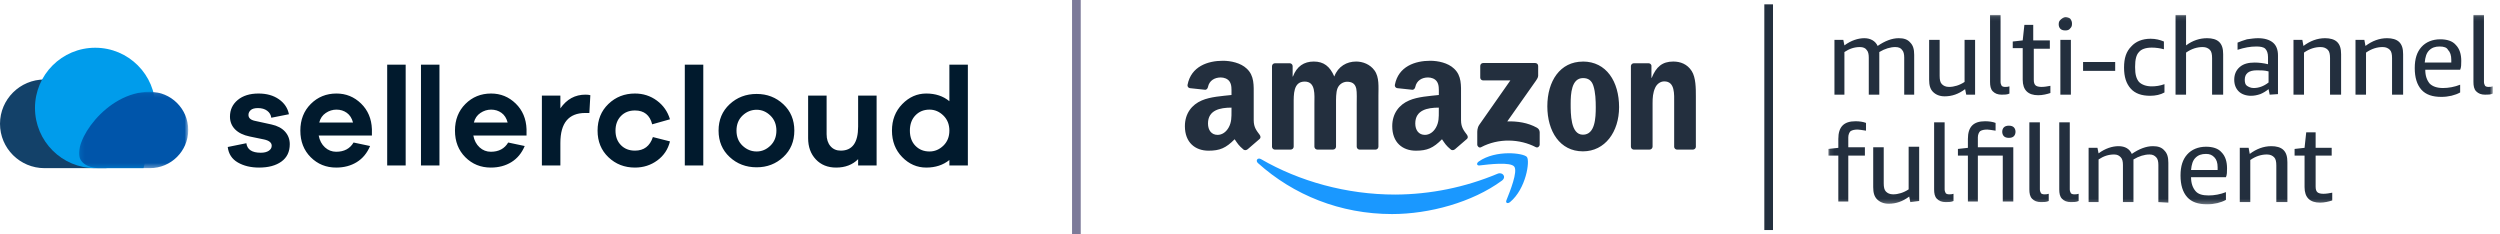
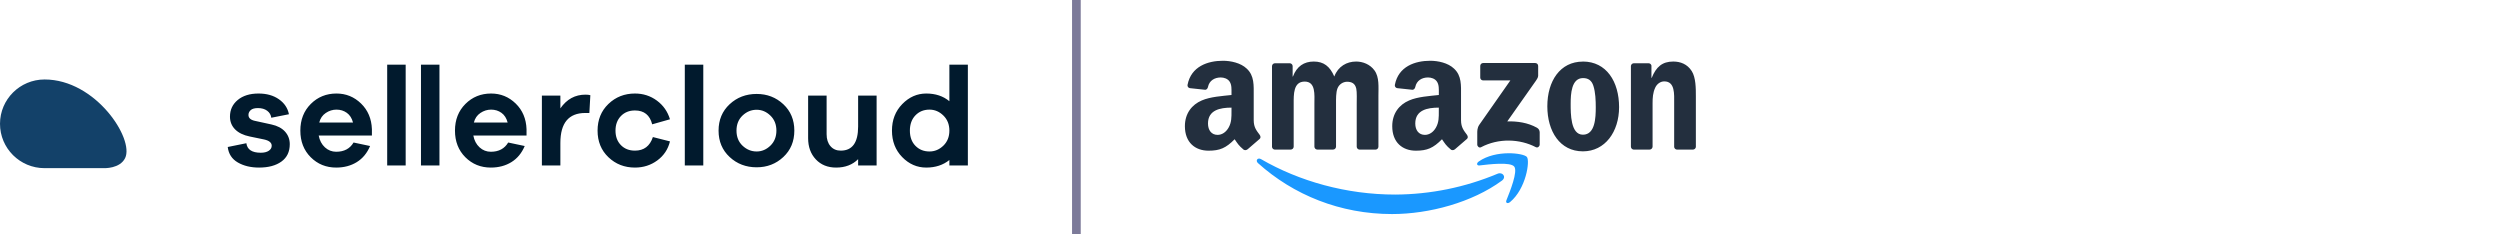
<svg xmlns="http://www.w3.org/2000/svg" xmlns:xlink="http://www.w3.org/1999/xlink" width="576px" height="54px" viewBox="0 0 576 54" version="1.1">
  <title>sellercloud-amazon-logo-combo</title>
  <defs>
-     <polygon id="path-1" points="0.171 0.084 25.328 0.084 25.328 17.686 0.171 17.686" />
-     <polygon id="path-3" points="0.106 0.106 153.2 0.106 153.2 43.738 0.106 43.738" />
-   </defs>
+     </defs>
  <g id="Page-1" stroke="none" stroke-width="1" fill="none" fill-rule="evenodd">
    <g id="2023_amazon-MCF-webinar-LP" transform="translate(-340, -167)">
      <g id="sellercloud-amazon-logo-combo" transform="translate(340, 168)">
        <line x1="248" y1="-2.13162821e-14" x2="248" y2="52" id="Line" stroke="#7C7A99" stroke-width="2" stroke-linecap="square" />
        <g id="Group-11" transform="translate(0, 10)">
          <g id="Group-3" transform="translate(0, 7.283)" fill="#134169">
            <path d="M10.263,0.028 C4.595,0.033 -6.93914668e-05,4.602 -6.93914668e-05,10.243 C-6.93914668e-05,15.885 4.595,20.459 10.263,20.459 L23.976,20.459 C23.976,20.459 27.623,20.612 28.83,18.136 C30.972,13.742 22.062,0.018 10.263,0.028" id="Fill-1" />
          </g>
-           <path d="M35.816,13.871 C35.816,6.211 29.603,0 21.938,0 C14.274,0 8.06,6.211 8.06,13.871 C8.06,21.533 14.274,27.743 21.938,27.743 L33.061,27.743 C33.061,27.743 35.816,17.474 35.816,13.871" id="Fill-4" fill="#009ceb" />
          <g id="Group-8" transform="translate(18.042, 10.057)">
            <mask id="mask-2" fill="white">
              <use xlink:href="#path-1" />
            </mask>
            <g id="Clip-7" />
            <path d="M16.486,0.084 C21.369,0.088 25.328,4.024 25.328,8.885 C25.328,13.746 21.369,17.686 16.486,17.686 L4.671,17.686 C4.671,17.686 1.586,17.698 0.489,15.685 C-1.527,11.986 6.319,0.075 16.486,0.084" id="Fill-6" fill="#0055aa" mask="url(#mask-2)" />
          </g>
          <path d="M214.155,23.9 C215.36,23.9 216.424,23.454 217.35,22.562 C218.274,21.67 218.737,20.513 218.737,19.095 C218.737,17.676 218.274,16.515 217.35,15.612 C216.424,14.709 215.36,14.257 214.155,14.257 C212.843,14.257 211.762,14.698 210.912,15.579 C210.062,16.461 209.637,17.633 209.637,19.095 C209.637,20.557 210.062,21.723 210.912,22.594 C211.762,23.465 212.843,23.9 214.155,23.9 L214.155,23.9 Z M222.996,3.904 L222.996,27.125 L218.737,27.125 L218.737,25.868 C217.296,27.029 215.521,27.609 213.413,27.609 C211.283,27.609 209.433,26.802 207.863,25.19 C206.293,23.577 205.508,21.546 205.508,19.095 C205.508,16.644 206.298,14.607 207.879,12.983 C209.46,11.36 211.304,10.548 213.413,10.548 C215.543,10.548 217.317,11.14 218.737,12.322 L218.737,3.904 L222.996,3.904 Z M201.971,11.032 L201.971,27.125 L197.712,27.125 L197.712,25.674 C196.421,26.964 194.732,27.609 192.646,27.609 C190.71,27.609 189.15,26.98 187.967,25.722 C186.784,24.464 186.192,22.836 186.192,20.836 L186.192,11.032 L190.452,11.032 L190.452,19.933 C190.452,21.073 190.747,21.987 191.339,22.675 C191.93,23.363 192.721,23.706 193.711,23.706 C196.378,23.706 197.712,21.858 197.712,18.159 L197.712,11.032 L201.971,11.032 Z M174.334,23.9 C175.518,23.9 176.572,23.454 177.497,22.562 C178.422,21.67 178.884,20.513 178.884,19.095 C178.884,17.676 178.422,16.52 177.497,15.628 C176.572,14.736 175.518,14.289 174.334,14.289 C173.108,14.289 172.028,14.73 171.092,15.612 C170.156,16.494 169.688,17.654 169.688,19.095 C169.688,20.535 170.156,21.697 171.092,22.578 C172.028,23.459 173.108,23.9 174.334,23.9 L174.334,23.9 Z M174.334,10.645 C176.743,10.645 178.792,11.435 180.481,13.015 C182.17,14.596 183.014,16.623 183.014,19.095 C183.014,21.567 182.17,23.594 180.481,25.174 C178.792,26.754 176.743,27.545 174.334,27.545 C171.882,27.545 169.806,26.754 168.107,25.174 C166.408,23.594 165.558,21.567 165.558,19.095 C165.558,16.623 166.408,14.596 168.107,13.015 C169.806,11.435 171.882,10.645 174.334,10.645 L174.334,10.645 Z M157.779,27.125 L162.038,27.125 L162.038,3.904 L157.779,3.904 L157.779,27.125 Z M146.295,23.706 C148.36,23.706 149.737,22.664 150.425,20.578 L154.362,21.578 C153.91,23.406 152.937,24.868 151.441,25.964 C149.946,27.06 148.231,27.609 146.295,27.609 C143.886,27.609 141.847,26.814 140.18,25.223 C138.513,23.631 137.68,21.589 137.68,19.095 C137.68,16.601 138.513,14.553 140.18,12.951 C141.847,11.349 143.886,10.548 146.295,10.548 C148.188,10.548 149.871,11.091 151.345,12.177 C152.818,13.263 153.824,14.698 154.362,16.482 L150.264,17.643 C149.726,15.515 148.403,14.451 146.295,14.451 C144.961,14.451 143.88,14.881 143.052,15.741 C142.224,16.601 141.81,17.719 141.81,19.095 C141.81,20.471 142.224,21.583 143.052,22.433 C143.88,23.282 144.961,23.706 146.295,23.706 L146.295,23.706 Z M134.886,10.806 C135.38,10.806 135.757,10.85 136.015,10.935 L135.79,15.031 L134.854,15.031 C131.024,15.031 129.11,17.332 129.11,21.933 L129.11,27.125 L124.851,27.125 L124.851,11.032 L129.11,11.032 L129.11,13.967 C130.573,11.86 132.498,10.806 134.886,10.806 L134.886,10.806 Z M113.151,14.257 C112.269,14.257 111.446,14.515 110.682,15.031 C109.918,15.547 109.418,16.278 109.182,17.224 L116.958,17.224 C116.7,16.236 116.227,15.494 115.539,14.999 C114.85,14.504 114.054,14.257 113.151,14.257 L113.151,14.257 Z M121.314,18.772 L121.314,20.223 L109.053,20.223 C109.267,21.363 109.747,22.271 110.489,22.949 C111.231,23.626 112.097,23.965 113.086,23.965 C114.915,23.965 116.248,23.255 117.087,21.836 L120.895,22.642 C120.206,24.276 119.185,25.512 117.829,26.351 C116.474,27.189 114.893,27.609 113.086,27.609 C110.763,27.609 108.805,26.814 107.213,25.223 C105.622,23.631 104.826,21.589 104.826,19.095 C104.826,16.601 105.627,14.553 107.229,12.951 C108.832,11.349 110.806,10.548 113.151,10.548 C115.345,10.548 117.232,11.317 118.814,12.854 C120.395,14.392 121.228,16.365 121.314,18.772 L121.314,18.772 Z M96.992,27.125 L101.251,27.125 L101.251,3.904 L96.992,3.904 L96.992,27.125 Z M89.208,27.125 L93.467,27.125 L93.467,3.904 L89.208,3.904 L89.208,27.125 Z M77.524,14.257 C76.642,14.257 75.819,14.515 75.056,15.031 C74.292,15.547 73.792,16.278 73.555,17.224 L81.332,17.224 C81.074,16.236 80.6,15.494 79.912,14.999 C79.223,14.504 78.428,14.257 77.524,14.257 L77.524,14.257 Z M85.688,18.772 L85.688,20.223 L73.426,20.223 C73.641,21.363 74.12,22.271 74.862,22.949 C75.604,23.626 76.47,23.965 77.46,23.965 C79.288,23.965 80.622,23.255 81.461,21.836 L85.268,22.642 C84.58,24.276 83.558,25.512 82.203,26.351 C80.847,27.189 79.267,27.609 77.46,27.609 C75.136,27.609 73.179,26.814 71.587,25.223 C69.995,23.631 69.199,21.589 69.199,19.095 C69.199,16.601 70.001,14.553 71.603,12.951 C73.205,11.349 75.179,10.548 77.524,10.548 C79.718,10.548 81.606,11.317 83.187,12.854 C84.768,14.392 85.601,16.365 85.688,18.772 L85.688,18.772 Z M52.469,22.868 L56.761,21.997 C56.954,23.459 58.062,24.19 60.084,24.19 C60.859,24.19 61.472,24.04 61.923,23.739 C62.375,23.438 62.601,23.051 62.601,22.578 C62.601,21.868 62.009,21.384 60.826,21.127 L57.535,20.449 C56.072,20.148 54.948,19.6 54.163,18.805 C53.377,18.009 52.985,17.031 52.985,15.87 C52.985,14.3 53.582,13.021 54.776,12.032 C55.97,11.043 57.567,10.548 59.568,10.548 C61.439,10.548 63.005,10.989 64.263,11.871 C65.521,12.752 66.29,13.902 66.57,15.321 L62.504,16.128 C62.418,15.461 62.101,14.924 61.552,14.515 C61.004,14.107 60.299,13.902 59.439,13.902 C58.664,13.902 58.105,14.058 57.761,14.37 C57.416,14.682 57.245,15.053 57.245,15.483 C57.245,16.171 57.729,16.623 58.697,16.837 L62.536,17.676 C63.913,17.977 64.961,18.53 65.682,19.336 C66.403,20.143 66.763,21.105 66.763,22.223 C66.763,23.965 66.123,25.298 64.843,26.222 C63.563,27.146 61.848,27.609 59.697,27.609 C57.782,27.609 56.148,27.217 54.792,26.432 C53.437,25.647 52.663,24.459 52.469,22.868 L52.469,22.868 Z" id="Fill-9" fill="#011a2d" />
        </g>
        <g id="Group-10" transform="translate(273, 0)">
          <g id="amazon-logo" transform="translate(0, 13)">
            <path d="M78.797,22.166 C78.051,21.251 71.634,20.457 67.724,23.197 C67.112,23.615 67.224,24.197 67.894,24.116 C70.099,23.855 75.007,23.267 75.879,24.38 L75.877,24.38 C76.755,25.497 74.904,30.093 74.079,32.144 C73.827,32.767 74.366,33.016 74.929,32.547 C78.602,29.492 79.544,23.08 78.797,22.166 M72.04,26.028 C64.573,29.16 56.559,30.792 48.457,30.829 C37.217,30.829 26.335,27.762 17.539,22.666 C16.771,22.216 16.196,22.995 16.838,23.578 C24.991,30.911 35.769,35.318 47.739,35.318 C56.277,35.318 66.194,32.64 73.035,27.62 C74.167,26.783 73.199,25.538 72.04,26.028" id="Fill-1" fill="#1A98FF" />
            <path d="M10.737,11.574 C10.735,12.993 10.772,14.172 10.055,15.427 C9.468,16.447 8.56,17.075 7.533,17.075 C6.134,17.075 5.321,16.015 5.321,14.448 C5.321,11.356 8.104,10.796 10.737,10.796 L10.737,11.574 Z M15.856,13.697 L15.856,8.054 C15.856,5.662 16.024,3.464 14.252,1.816 C12.848,0.469 10.532,0 8.759,0 C5.293,0 1.425,1.286 0.61,5.55 C0.575,5.723 0.614,5.903 0.717,6.047 C0.819,6.191 0.977,6.286 1.153,6.31 L4.691,6.688 C5.02,6.672 5.26,6.351 5.321,6.024 C5.623,4.555 6.863,3.847 8.253,3.847 C9.001,3.847 9.852,4.123 10.297,4.791 C10.806,5.536 10.737,6.556 10.737,7.418 L10.737,7.887 C8.624,8.126 5.864,8.28 3.884,9.146 C1.605,10.119 1.42108547e-14,12.131 1.42108547e-14,15.075 C1.42108547e-14,18.846 2.389,20.718 5.453,20.718 C8.047,20.718 9.461,20.111 11.46,18.081 C12.127,19.035 12.342,19.5 13.552,20.5 C13.829,20.652 14.171,20.617 14.412,20.412 L14.422,20.422 C15.149,19.78 16.472,18.632 17.215,18.015 C17.51,17.78 17.459,17.387 17.225,17.06 C16.558,16.141 15.856,15.396 15.856,13.697 L15.856,13.697 Z M57.822,15.427 L57.82,15.427 C57.233,16.447 56.318,17.075 55.298,17.075 C53.899,17.075 53.079,16.015 53.079,14.448 C53.079,11.356 55.863,10.796 58.502,10.796 L58.502,11.574 C58.502,12.993 58.539,14.172 57.822,15.427 L57.822,15.427 Z M63.621,13.697 L63.621,8.054 C63.621,5.662 63.791,3.464 62.016,1.816 C60.613,0.469 58.297,0 56.524,0 C53.06,0 49.186,1.286 48.377,5.55 C48.342,5.723 48.38,5.903 48.483,6.047 C48.586,6.191 48.744,6.286 48.92,6.31 L52.45,6.688 C52.783,6.672 53.025,6.351 53.085,6.024 C53.389,4.555 54.622,3.847 56.017,3.847 C56.77,3.847 57.622,4.123 58.062,4.791 C58.574,5.536 58.508,6.556 58.508,7.418 L58.508,7.887 C56.397,8.126 53.635,8.276 51.657,9.148 C49.371,10.12 47.773,12.133 47.773,15.075 C47.773,18.846 50.155,20.718 53.226,20.718 C55.814,20.718 57.233,20.111 59.233,18.081 C59.894,19.035 60.115,19.5 61.324,20.5 C61.602,20.652 61.944,20.617 62.185,20.412 L62.185,20.422 C62.912,19.78 64.235,18.632 64.978,18.015 C65.271,17.78 65.22,17.387 64.99,17.06 C64.323,16.141 63.621,15.396 63.621,13.697 L63.621,13.697 Z M116.773,2.372 C115.749,0.763 114.154,0.179 112.52,0.179 C110.004,0.179 108.575,1.393 107.559,3.938 L107.492,3.938 L107.492,1.092 C107.415,0.794 107.15,0.583 106.842,0.572 L103.464,0.572 C103.108,0.564 102.803,0.827 102.762,1.179 L102.762,19.799 C102.77,20.161 103.056,20.454 103.419,20.473 L107.049,20.473 L107.043,20.467 C107.425,20.474 107.742,20.174 107.754,19.794 L107.754,9.768 C107.754,8.513 107.828,7.381 108.341,6.242 C108.745,5.336 109.558,4.752 110.446,4.752 C112.964,4.752 112.727,7.731 112.727,9.766 L112.727,19.885 C112.776,20.207 113.045,20.451 113.372,20.469 L117.025,20.469 C117.372,20.474 117.671,20.226 117.727,19.885 L117.727,8.167 C117.727,6.367 117.727,3.863 116.773,2.372 L116.773,2.372 Z M91.706,17.034 C88.847,17.034 88.882,12.174 88.882,9.903 C88.882,7.632 89.05,3.989 91.736,3.989 L91.738,3.991 C92.895,3.991 93.71,4.495 94.12,5.791 C94.597,7.281 94.664,9.157 94.664,10.73 C94.664,13.117 94.531,17.034 91.706,17.034 L91.706,17.034 Z M91.704,0.179 L91.704,0.189 C86.436,0.189 83.504,4.693 83.504,10.488 C83.504,16.248 86.395,20.87 91.704,20.87 C96.804,20.87 100.037,16.365 100.037,10.687 C100.037,4.801 97.111,0.179 91.704,0.179 L91.704,0.179 Z M39.453,0.179 C37.307,0.179 35.304,1.275 34.422,3.627 C33.406,1.276 31.973,0.179 29.692,0.179 C27.448,0.179 25.782,1.275 24.891,3.627 L24.824,3.627 L24.824,1.193 C24.793,0.851 24.512,0.585 24.168,0.572 L20.77,0.572 C20.588,0.567 20.412,0.635 20.28,0.76 C20.148,0.886 20.072,1.058 20.069,1.24 L20.069,19.856 C20.102,20.194 20.379,20.456 20.72,20.473 L24.363,20.473 L24.363,20.463 C24.546,20.467 24.723,20.398 24.855,20.272 C24.986,20.145 25.062,19.972 25.065,19.79 L25.065,9.924 C25.065,7.784 24.961,4.801 27.594,4.795 C30.182,4.795 29.838,7.85 29.838,9.926 L29.838,19.792 C29.844,20.153 30.131,20.448 30.493,20.465 L34.119,20.465 C34.302,20.469 34.479,20.4 34.61,20.273 C34.742,20.147 34.818,19.974 34.821,19.792 L34.821,9.926 C34.821,8.869 34.786,7.297 35.159,6.359 C35.513,5.463 36.369,4.863 37.336,4.834 C38.4,4.834 39.215,5.186 39.487,6.435 C39.661,7.18 39.588,9.146 39.588,9.924 L39.588,19.801 C39.596,20.162 39.881,20.456 40.243,20.475 L43.887,20.475 C44.069,20.478 44.246,20.409 44.378,20.283 C44.509,20.157 44.585,19.983 44.588,19.801 L44.588,8.052 C44.588,6.056 44.825,3.771 43.672,2.214 C42.651,0.805 40.98,0.179 39.453,0.179 L39.453,0.179 Z M81.11,15.427 C79.018,14.254 76.585,13.911 74.278,13.968 L80.492,5.147 C81.065,4.357 81.393,3.863 81.393,3.473 L81.393,1.195 C81.396,1.013 81.324,0.837 81.193,0.71 C81.062,0.583 80.884,0.514 80.701,0.521 L68.725,0.521 C68.544,0.517 68.37,0.587 68.242,0.714 C68.114,0.841 68.044,1.015 68.048,1.195 L68.048,3.857 L68.043,3.859 C68.04,4.04 68.113,4.215 68.244,4.341 C68.375,4.467 68.553,4.534 68.735,4.526 L74.99,4.526 L67.8,14.791 C67.361,15.454 67.361,16.188 67.361,16.622 L67.361,19.317 C67.361,19.706 67.797,20.154 68.211,19.93 C72.284,17.77 77.179,17.988 80.864,19.91 C81.315,20.146 81.745,19.693 81.745,19.303 L81.745,16.462 C81.734,16.029 81.492,15.634 81.11,15.427 L81.11,15.427 Z" id="Fill-3" fill="#232F3E" />
          </g>
          <g id="Group-7" transform="translate(148.147, 2.335)">
            <mask id="mask-4" fill="white">
              <use xlink:href="#path-3" />
            </mask>
            <g id="Clip-6" />
            <path d="M112.757,40.931 C112.502,40.676 112.375,40.293 112.375,39.655 L112.375,32.511 L116.074,32.511 L116.074,30.725 L112.375,30.725 L112.375,27.153 L110.206,27.153 L109.823,30.725 L107.527,30.98 L107.527,32.511 L109.823,32.511 L109.823,39.783 C109.823,42.207 111.099,43.355 113.395,43.355 C114.416,43.355 115.437,43.1 116.202,42.845 L116.202,41.059 C115.564,41.186 114.799,41.314 114.161,41.314 C113.523,41.314 113.013,41.186 112.757,40.931 L112.757,40.931 Z M102.169,30.342 C100.382,30.342 98.724,30.98 97.193,32.128 L96.938,30.725 L94.897,30.725 L94.897,43.228 L97.32,43.228 L97.32,33.532 C98.596,32.638 99.872,32.256 101.148,32.256 C101.913,32.256 102.424,32.511 102.806,32.894 C103.189,33.276 103.317,33.914 103.317,34.807 L103.317,43.228 L105.868,43.228 L105.868,34.042 C105.868,32.766 105.613,31.873 104.975,31.235 C104.337,30.597 103.317,30.342 102.169,30.342 L102.169,30.342 Z M89.793,35.828 L83.67,35.828 C83.797,34.552 84.052,33.659 84.69,33.021 C85.328,32.383 86.094,32.128 87.114,32.128 C88.007,32.128 88.518,32.383 89.028,32.894 C89.538,33.404 89.793,34.169 89.793,35.19 L89.793,35.828 Z M87.114,30.47 C85.328,30.47 83.797,31.108 82.777,32.256 C81.756,33.404 81.246,34.935 81.246,37.104 C81.246,39.273 81.756,40.931 82.777,42.079 C83.797,43.228 85.328,43.738 87.369,43.738 C89.028,43.738 90.559,43.355 91.707,42.717 L91.707,40.931 C90.431,41.441 89.028,41.696 87.752,41.696 C86.349,41.696 85.328,41.441 84.69,40.676 C84.052,39.91 83.67,38.89 83.67,37.487 L91.707,37.487 C91.962,36.976 91.962,36.211 91.962,35.445 C91.962,33.914 91.579,32.638 90.687,31.746 C89.921,30.852 88.645,30.47 87.114,30.47 L87.114,30.47 Z M74.867,30.342 C73.336,30.342 71.677,30.98 70.019,32.128 C69.509,30.98 68.488,30.342 66.957,30.342 C65.554,30.342 63.895,30.852 62.364,32.001 L62.109,30.725 L60.068,30.725 L60.068,43.228 L62.364,43.228 L62.364,33.404 C63.512,32.638 64.661,32.256 65.936,32.256 C66.702,32.256 67.084,32.511 67.467,32.894 C67.85,33.276 67.978,33.914 67.978,34.68 L67.978,43.228 L70.402,43.228 L70.402,33.787 L70.402,33.404 C71.677,32.638 72.953,32.256 74.101,32.256 C74.867,32.256 75.25,32.511 75.632,32.894 C76.015,33.276 76.143,33.914 76.143,34.68 L76.143,43.228 L78.439,43.355 L78.439,34.169 C78.439,32.894 78.184,32.001 77.546,31.363 C76.908,30.597 76.015,30.342 74.867,30.342 L74.867,30.342 Z M55.985,41.186 C55.858,40.931 55.73,40.676 55.73,40.293 L55.73,24.856 L53.306,24.856 L53.306,40.293 C53.306,41.186 53.434,41.952 53.944,42.462 C54.454,42.972 55.092,43.228 55.985,43.228 C56.623,43.228 57.261,43.228 57.771,42.972 L57.771,41.314 C57.389,41.441 57.133,41.441 56.751,41.441 C56.368,41.441 56.113,41.314 55.985,41.186 L55.985,41.186 Z M49.096,41.186 C48.969,40.931 48.841,40.676 48.841,40.293 L48.841,24.856 L46.417,24.856 L46.417,40.293 C46.417,41.186 46.544,41.952 47.055,42.462 C47.565,42.972 48.203,43.228 49.096,43.228 C49.734,43.228 50.372,43.228 50.882,42.972 L50.882,41.314 C50.499,41.441 50.244,41.441 49.861,41.441 C49.479,41.441 49.224,41.314 49.096,41.186 L49.096,41.186 Z M34.552,28.301 C34.552,27.663 34.807,27.153 35.062,26.897 C35.445,26.642 35.956,26.515 36.721,26.515 C37.104,26.515 37.742,26.642 38.635,26.77 L38.635,24.984 C37.997,24.729 37.104,24.601 36.211,24.601 C33.532,24.601 32.256,25.877 32.256,28.683 L32.256,30.725 L29.959,30.98 L29.959,32.511 L32.256,32.511 L32.256,43.1 L34.552,43.1 L34.552,32.511 L40.293,32.511 L40.293,43.1 L42.717,43.1 L42.717,30.597 L34.552,30.597 L34.552,28.301 Z M41.697,25.622 C41.186,25.622 40.803,25.749 40.548,26.005 C40.293,26.26 40.166,26.642 40.166,27.025 C40.166,27.408 40.293,27.791 40.548,28.046 C40.803,28.301 41.186,28.428 41.697,28.428 C42.207,28.428 42.59,28.301 42.845,28.046 C43.1,27.791 43.228,27.408 43.228,27.025 C43.228,26.642 43.1,26.26 42.845,26.005 C42.59,25.749 42.207,25.622 41.697,25.622 L41.697,25.622 Z M27.153,41.186 C27.025,40.931 26.897,40.676 26.897,40.293 L26.897,24.856 L24.474,24.856 L24.474,40.293 C24.474,41.186 24.601,41.952 25.111,42.462 C25.622,42.972 26.26,43.228 27.153,43.228 C27.791,43.228 28.428,43.228 28.939,42.972 L28.939,41.314 C28.556,41.441 28.301,41.441 27.918,41.441 C27.535,41.441 27.28,41.314 27.153,41.186 L27.153,41.186 Z M18.605,40.293 C17.457,41.059 16.181,41.441 15.033,41.441 C14.267,41.441 13.757,41.186 13.374,40.804 C12.992,40.421 12.864,39.783 12.864,38.89 L12.864,30.597 L10.44,30.597 L10.44,39.783 C10.44,41.059 10.695,41.952 11.333,42.59 C11.971,43.228 12.864,43.61 14.012,43.61 C15.671,43.61 17.202,43.1 18.733,41.952 L18.988,43.228 L21.029,42.972 L21.029,30.47 L18.605,30.47 L18.605,40.293 Z M2.402,28.683 L2.402,30.725 L0.106,30.98 L0.106,32.511 L2.402,32.511 L2.402,43.1 L4.699,43.1 L4.699,32.511 L8.526,32.511 L8.526,30.597 L4.699,30.597 L4.699,28.301 C4.699,27.663 4.954,27.153 5.209,26.897 C5.592,26.642 6.102,26.515 6.868,26.515 C7.251,26.515 7.888,26.642 8.781,26.77 L8.781,24.984 C8.143,24.729 7.251,24.601 6.357,24.601 C3.678,24.601 2.402,25.877 2.402,28.683 L2.402,28.683 Z M152.179,16.691 C151.796,16.691 151.541,16.564 151.414,16.436 C151.286,16.181 151.159,15.926 151.159,15.543 L151.159,0.106 L148.734,0.106 L148.734,15.543 C148.734,16.436 148.862,17.202 149.372,17.712 C149.883,18.222 150.521,18.477 151.414,18.477 C152.051,18.477 152.689,18.477 153.2,18.222 L153.2,16.564 C152.817,16.691 152.562,16.691 152.179,16.691 L152.179,16.691 Z M143.631,11.078 L137.508,11.078 C137.635,9.802 137.89,8.909 138.528,8.271 C139.166,7.633 139.932,7.378 140.952,7.378 C141.973,7.378 142.611,7.633 142.866,8.143 C143.376,8.654 143.631,9.419 143.631,10.44 L143.631,11.078 Z M141.08,5.719 C139.294,5.719 137.763,6.357 136.742,7.506 C135.722,8.654 135.211,10.185 135.211,12.354 C135.211,14.523 135.722,16.181 136.742,17.329 C137.763,18.477 139.294,18.988 141.335,18.988 C142.993,18.988 144.524,18.605 145.673,17.967 L145.673,16.181 C144.397,16.691 142.993,16.946 141.718,16.946 C140.314,16.946 139.294,16.564 138.656,15.926 C138.018,15.16 137.635,14.14 137.635,12.736 L145.673,12.736 C145.928,12.226 145.928,11.46 145.928,10.695 C145.928,9.164 145.545,7.888 144.652,6.995 C143.887,6.102 142.611,5.719 141.08,5.719 L141.08,5.719 Z M128.832,5.464 C127.046,5.464 125.388,6.102 123.857,7.251 L123.602,5.847 L121.56,5.847 L121.56,18.477 L123.984,18.477 L123.984,8.782 C125.26,7.888 126.536,7.506 127.812,7.506 C128.577,7.506 129.087,7.761 129.47,8.143 C129.853,8.526 129.981,9.164 129.981,10.057 L129.981,18.477 L132.532,18.477 L132.532,9.164 C132.532,7.888 132.277,6.995 131.639,6.357 C131.001,5.72 129.981,5.464 128.832,5.464 L128.832,5.464 Z M114.544,5.464 C112.757,5.464 111.099,6.102 109.568,7.251 L109.313,5.847 L107.272,5.847 L107.272,18.477 L109.696,18.477 L109.696,8.782 C110.971,7.888 112.247,7.506 113.523,7.506 C114.288,7.506 114.799,7.761 115.182,8.143 C115.564,8.526 115.692,9.164 115.692,10.057 L115.692,18.477 L118.243,18.477 L118.243,9.164 C118.243,7.888 117.988,6.995 117.35,6.357 C116.712,5.72 115.692,5.464 114.544,5.464 L114.544,5.464 Z M96.045,15.033 C96.045,13.629 96.938,12.864 98.851,12.864 C99.745,12.864 100.638,12.864 101.531,13.119 L101.531,15.671 C100.383,16.564 99.234,16.946 98.086,16.946 C97.448,16.946 96.938,16.691 96.555,16.436 C96.172,16.181 96.045,15.671 96.045,15.033 L96.045,15.033 Z M99.617,18.35 C100.255,18.095 100.893,17.712 101.531,17.202 L101.786,18.477 L103.7,18.35 L103.7,9.419 C103.7,8.143 103.317,7.123 102.551,6.485 C101.786,5.847 100.638,5.464 99.107,5.464 C98.341,5.464 97.448,5.592 96.555,5.719 C95.662,5.975 95.024,6.23 94.386,6.485 L94.386,8.143 C95.917,7.633 97.32,7.378 98.724,7.378 C99.617,7.378 100.382,7.506 100.765,7.888 C101.148,8.271 101.403,8.909 101.403,9.802 L101.403,11.46 C100.382,11.205 99.234,11.078 98.341,11.078 C96.938,11.078 95.79,11.333 94.897,12.098 C94.004,12.864 93.621,13.885 93.621,15.033 C93.621,16.181 94.004,17.074 94.642,17.712 C95.279,18.35 96.3,18.733 97.448,18.733 C98.214,18.733 98.851,18.605 99.617,18.35 L99.617,18.35 Z M82.521,8.782 C83.797,7.888 85.073,7.506 86.349,7.506 C87.114,7.506 87.625,7.761 88.007,8.143 C88.39,8.526 88.518,9.164 88.518,10.057 L88.518,18.477 L91.069,18.477 L91.069,9.164 C91.069,7.888 90.814,6.995 90.176,6.357 C89.538,5.719 88.518,5.464 87.369,5.464 C85.711,5.464 84.052,5.975 82.521,7.123 L82.521,0.106 L80.097,0.106 L80.097,18.477 L82.521,18.477 L82.521,8.782 Z M74.229,18.733 C75.505,18.733 76.653,18.477 77.546,17.967 L77.546,16.053 C76.525,16.436 75.505,16.564 74.612,16.564 C73.336,16.564 72.315,16.181 71.677,15.543 C71.039,14.778 70.784,13.757 70.784,12.226 L70.784,11.971 C70.784,10.44 71.039,9.292 71.677,8.654 C72.188,8.016 73.208,7.633 74.612,7.633 C75.505,7.633 76.525,7.761 77.418,8.016 L77.418,6.23 C76.525,5.847 75.505,5.592 74.356,5.592 C72.443,5.592 70.912,6.23 69.891,7.378 C68.743,8.526 68.233,10.057 68.233,12.226 C68.233,14.395 68.743,15.926 69.764,17.074 C70.784,18.222 72.315,18.733 74.229,18.733 L74.229,18.733 Z M58.792,12.991 L66.192,12.991 L66.192,10.95 L58.792,10.95 L58.792,12.991 Z M54.71,3.678 C55.22,3.678 55.602,3.551 55.858,3.168 C56.113,2.913 56.24,2.658 56.24,2.147 C56.24,1.637 56.113,1.382 55.858,0.999 C55.602,0.744 55.092,0.616 54.71,0.616 C54.327,0.616 53.816,0.999 53.561,1.254 C53.306,1.51 53.179,1.765 53.179,2.275 C53.179,2.658 53.306,3.04 53.561,3.296 C53.816,3.551 54.199,3.678 54.71,3.678 L54.71,3.678 Z M53.561,18.477 L55.985,18.477 L55.985,5.847 L53.561,5.847 L53.561,18.477 Z M49.224,16.691 C48.586,16.691 48.075,16.564 47.82,16.309 C47.565,16.053 47.438,15.671 47.438,15.033 L47.438,7.888 L51.137,7.888 L51.137,5.975 L47.31,5.975 L47.31,2.402 L45.269,2.402 L44.886,5.975 L42.59,6.23 L42.59,7.761 L44.886,7.761 L44.886,15.033 C44.886,17.457 46.162,18.605 48.458,18.605 C49.479,18.605 50.499,18.35 51.265,18.095 L51.265,16.436 C50.627,16.564 49.861,16.691 49.224,16.691 L49.224,16.691 Z M40.038,18.477 C40.676,18.477 41.314,18.477 41.824,18.222 L41.824,16.564 C41.441,16.691 41.186,16.691 40.803,16.691 C40.421,16.691 40.166,16.564 40.038,16.436 C39.91,16.181 39.783,15.926 39.783,15.543 L39.783,0.106 L37.359,0.106 L37.359,15.543 C37.359,16.436 37.487,17.202 37.997,17.712 C38.507,18.222 39.145,18.477 40.038,18.477 L40.038,18.477 Z M31.618,17.202 L31.873,18.477 L33.914,18.477 L33.914,5.847 L31.49,5.847 L31.49,15.543 C30.342,16.309 29.066,16.691 27.918,16.691 C27.153,16.691 26.642,16.436 26.26,16.053 C25.877,15.671 25.749,15.033 25.749,14.14 L25.749,5.847 L23.325,5.847 L23.325,15.033 C23.325,16.309 23.58,17.202 24.218,17.839 C24.856,18.477 25.749,18.86 26.897,18.86 C28.556,18.86 30.087,18.35 31.618,17.202 L31.618,17.202 Z M11.843,18.477 L11.843,9.037 L11.843,8.654 C13.119,7.888 14.395,7.506 15.543,7.506 C16.309,7.506 16.819,7.761 17.074,8.143 C17.457,8.526 17.584,9.164 17.584,9.93 L17.584,18.477 L19.881,18.477 L19.881,9.292 C19.881,8.016 19.625,7.123 18.988,6.485 C18.35,5.719 17.457,5.464 16.309,5.464 C14.778,5.464 13.119,6.102 11.461,7.251 C10.95,6.102 9.802,5.464 8.399,5.464 C6.995,5.464 5.337,5.975 3.806,7.123 L3.551,5.847 L1.51,5.847 L1.51,18.477 L3.806,18.477 L3.806,8.654 C4.954,7.888 6.102,7.506 7.378,7.506 C8.143,7.506 8.654,7.761 8.909,8.143 C9.292,8.526 9.419,9.164 9.419,9.93 L9.419,18.477 L11.843,18.477 Z" id="Fill-5" fill="#232F3E" mask="url(#mask-4)" />
          </g>
-           <polygon id="Fill-8" fill="#232F3E" points="133.5 52 135.5 52 135.5 0 133.5 0" />
        </g>
      </g>
    </g>
  </g>
</svg>